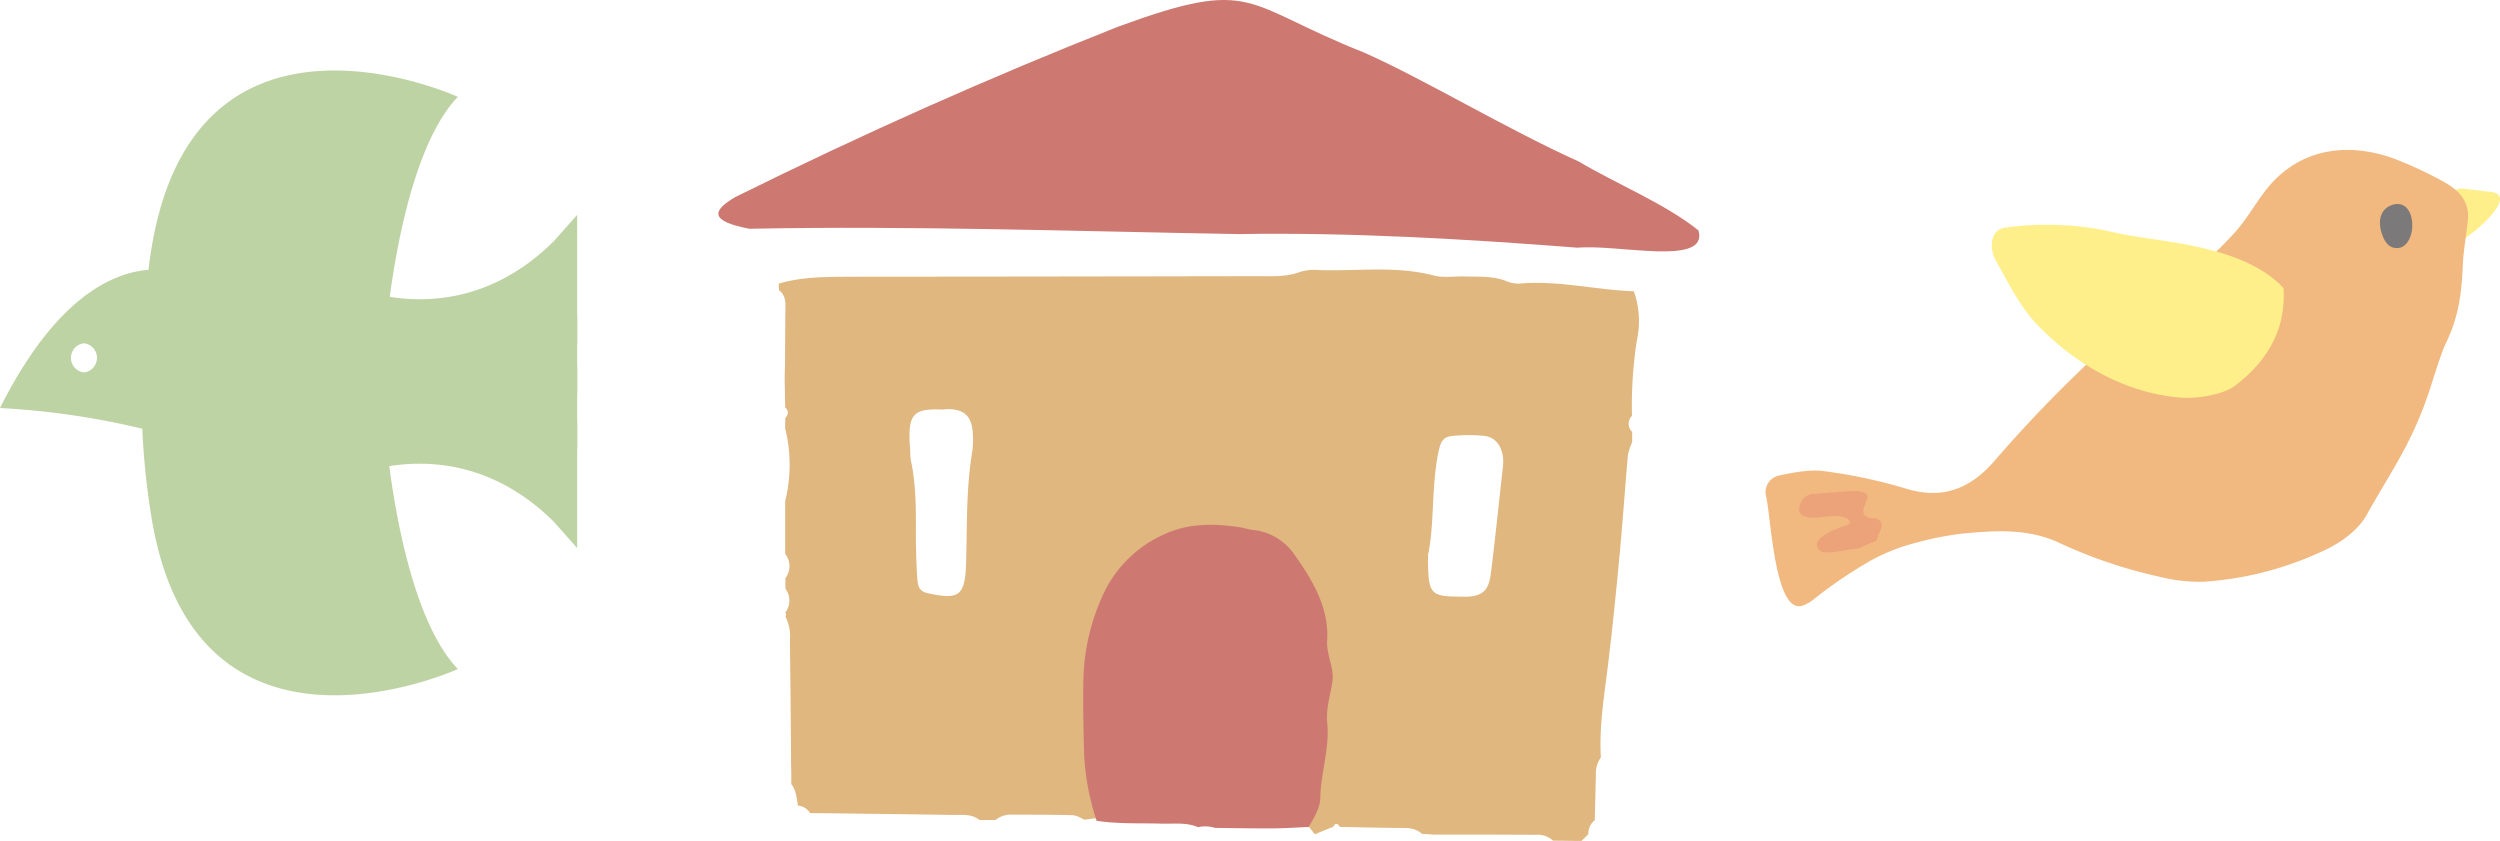
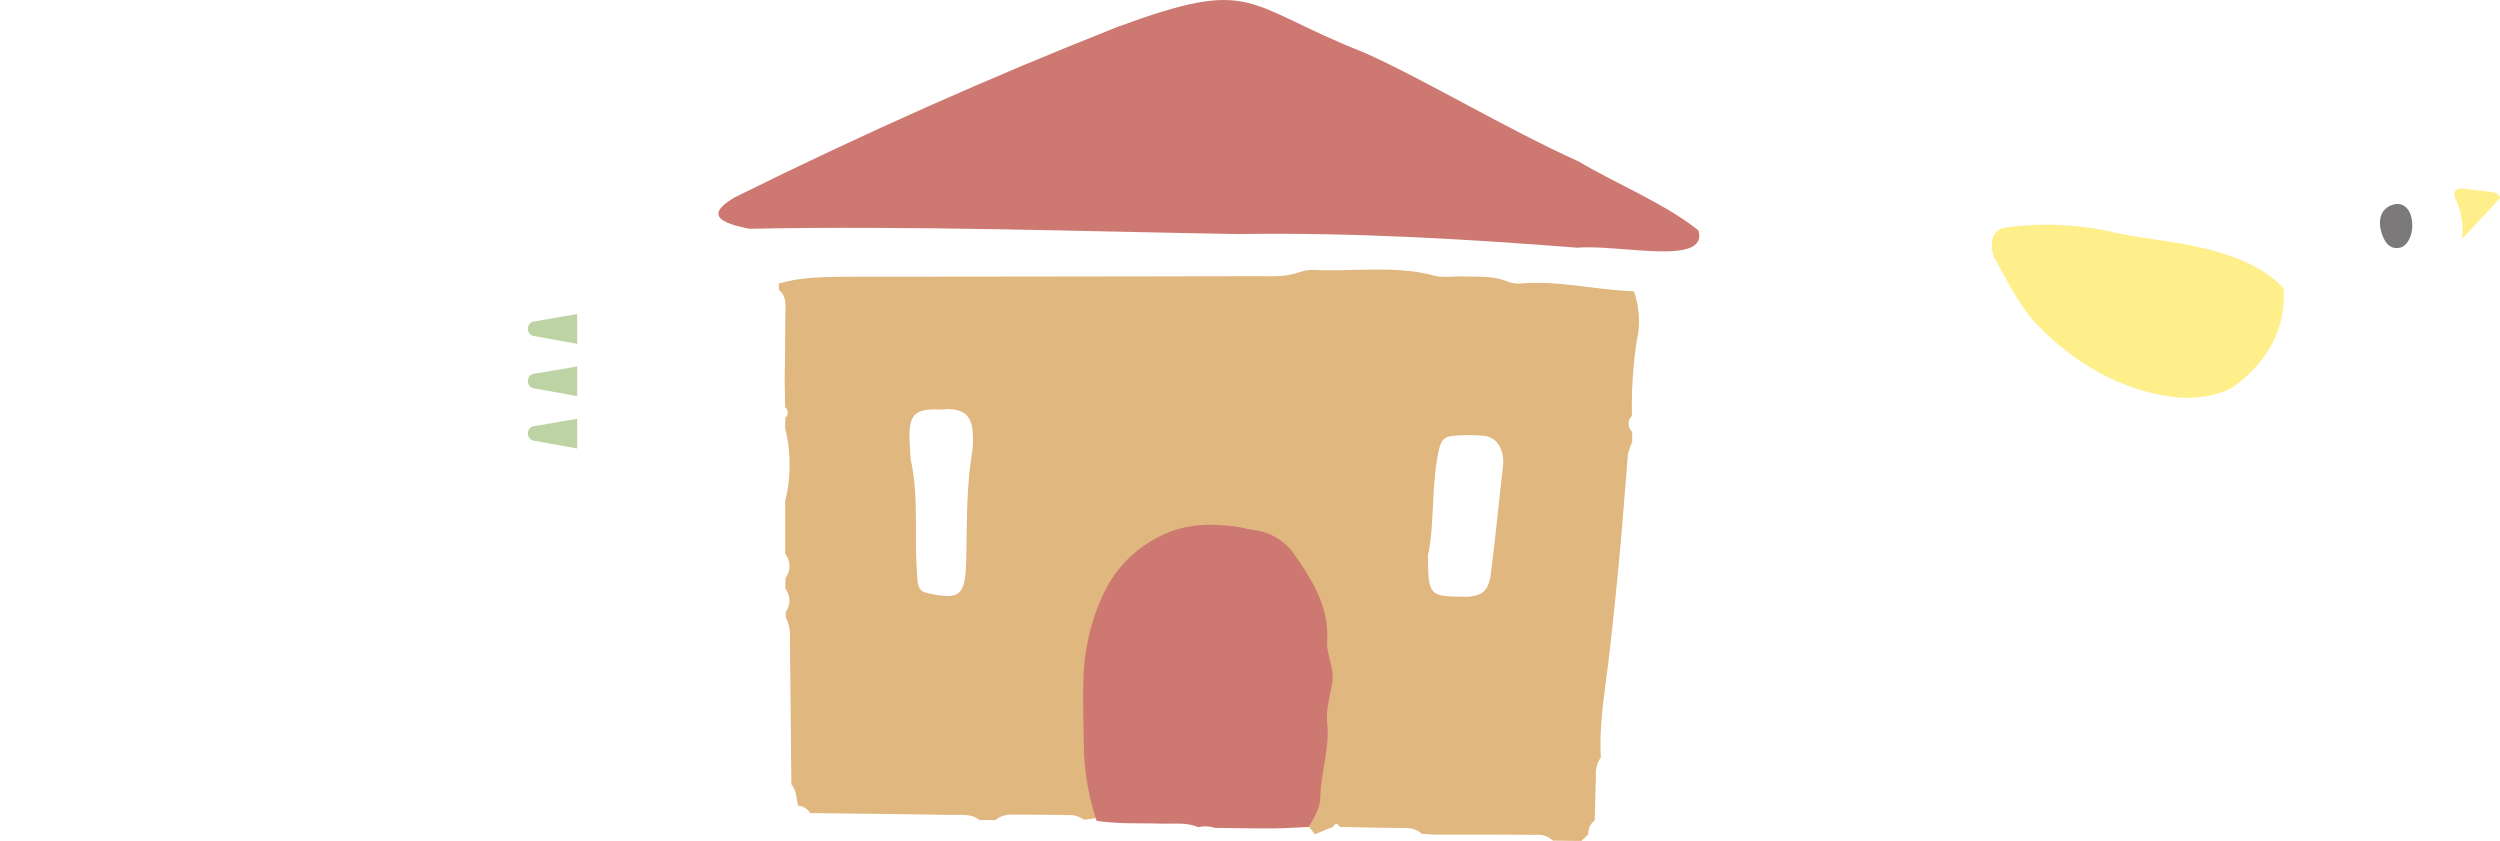
<svg xmlns="http://www.w3.org/2000/svg" width="424.549" height="142.811" viewBox="0 0 424.549 142.811">
  <defs>
    <clipPath id="clip-path">
      <rect id="長方形_2290" data-name="長方形 2290" width="424.549" height="142.81" fill="none" />
    </clipPath>
    <clipPath id="clip-path-2">
      <rect id="長方形_2289" data-name="長方形 2289" width="424.549" height="142.811" fill="none" />
    </clipPath>
    <clipPath id="clip-path-3">
      <rect id="長方形_2288" data-name="長方形 2288" width="98.009" height="106.099" fill="none" />
    </clipPath>
  </defs>
  <g id="グループ_2487" data-name="グループ 2487" opacity="0.69">
    <g id="グループ_2486" data-name="グループ 2486" clip-path="url(#clip-path)">
      <g id="グループ_2485" data-name="グループ 2485" transform="translate(0 0)">
        <g id="グループ_2484" data-name="グループ 2484" clip-path="url(#clip-path-2)">
-           <path id="パス_30901" data-name="パス 30901" d="M94.1,36.19c-10.031,10-20.827,10.631-27.917,9.506,1.329-9.821,4.512-26.581,11.561-33.968,0,0-44.915-20.544-52.125,26.444-.162.992-.283,1.983-.4,2.929C18.771,41.64,9.264,46.146,0,64.571a133.333,133.333,0,0,1,24.17,3.514,125.575,125.575,0,0,0,1.45,14.37C32.83,129.4,77.746,108.9,77.746,108.9c-7.17-7.524-10.353-24.687-11.641-34.465,7.129-1.125,17.966-.495,28,9.507l3.907,4.414V31.775ZM14.26,58.534a2.493,2.493,0,0,1,0-4.955,2.493,2.493,0,0,1,0,4.955" transform="translate(0 4.717)" fill="#a1bf7a" />
          <g id="グループ_2483" data-name="グループ 2483" transform="translate(0 11.974)" opacity="0.11">
            <g id="グループ_2482" data-name="グループ 2482">
              <g id="グループ_2481" data-name="グループ 2481" clip-path="url(#clip-path-3)">
-                 <path id="パス_30902" data-name="パス 30902" d="M94.1,36.19c-10.031,10-20.827,10.631-27.917,9.506,1.329-9.821,4.512-26.581,11.561-33.968,0,0-44.915-20.544-52.125,26.444-.162.992-.283,1.983-.4,2.929C18.771,41.64,9.264,46.146,0,64.571a133.333,133.333,0,0,1,24.17,3.514,125.575,125.575,0,0,0,1.45,14.37C32.83,129.4,77.746,108.9,77.746,108.9c-7.17-7.524-10.353-24.687-11.641-34.465,7.129-1.125,17.966-.495,28,9.507l3.907,4.414V31.775ZM14.26,58.534a2.493,2.493,0,0,1,0-4.955,2.493,2.493,0,0,1,0,4.955" transform="translate(0 -7.257)" fill="#a1bf7a" />
-               </g>
+                 </g>
            </g>
          </g>
          <path id="パス_30903" data-name="パス 30903" d="M60.768,34.816a1.191,1.191,0,0,0,1.12,1.252l7.243,1.308V32.326l-7.243,1.237a1.191,1.191,0,0,0-1.12,1.252" transform="translate(28.888 21.012)" fill="#a1bf7a" />
          <path id="パス_30904" data-name="パス 30904" d="M60.768,40.2a1.191,1.191,0,0,0,1.12,1.252l7.243,1.308V37.714l-7.243,1.237a1.191,1.191,0,0,0-1.12,1.252" transform="translate(28.888 24.514)" fill="#a1bf7a" />
          <path id="パス_30905" data-name="パス 30905" d="M60.768,45.592a1.191,1.191,0,0,0,1.12,1.252l7.243,1.308V43.1l-7.243,1.237a1.191,1.191,0,0,0-1.12,1.252" transform="translate(28.888 28.016)" fill="#a1bf7a" />
          <path id="パス_30906" data-name="パス 30906" d="M91.794,82.921l.081.091v-.091Z" transform="translate(43.638 53.898)" fill="#d29645" />
          <path id="パス_30907" data-name="パス 30907" d="M234.859,31.435c-6.325-.226-12.529-1.8-18.894-1.351a5.183,5.183,0,0,1-2.619-.315c-2.375-.992-4.873-.766-7.29-.856-1.773-.045-3.626.271-5.277-.18-6.446-1.666-12.972-.676-19.457-.9a8.14,8.14,0,0,0-3.141.313c-2.418.9-4.875.723-7.333.723q-34.562.067-69.166.089c-4.068.046-8.1,0-12.044,1.171a11.1,11.1,0,0,0,.04,1.127c1.006.719,1.127,1.846,1.087,3.062-.04,3.335-.04,6.668-.081,10-.04.767-.04,1.577-.04,2.389,0,.766.04,1.577.04,2.343,0,.721.041,1.44.041,2.117a1.079,1.079,0,0,1,.04,1.713c-.04.63-.04,1.259-.04,1.846a25.607,25.607,0,0,1,0,12.344v8.964a3.316,3.316,0,0,1,.04,4.1v1.8a3.372,3.372,0,0,1-.04,4.1.434.434,0,0,1,.04.63,7.345,7.345,0,0,1,.766,3.965c.08,7.072.161,14.145.2,21.217.041,1.082.041,2.208.041,3.29.845,1.035.885,2.388,1.127,3.648a2.565,2.565,0,0,1,2.055,1.262c8.056.091,16.073.18,24.17.315,1.53.046,3.182-.271,4.591.856h2.74a4.091,4.091,0,0,1,2.9-.9c3.464,0,6.928,0,10.353.091a5.6,5.6,0,0,1,1.772.764c.726-.089,1.41-.18,2.135-.271-.04-.269-.121-.54-.161-.81h37.1c-.283.766-.6,1.531-.928,2.252.363.406.686.856,1.048,1.307,1.048-.45,2.055-.855,3.1-1.261.4-.721.766-.63,1.127,0,3.3.089,6.647.135,9.95.18,1.41,0,2.821-.091,3.988.992q.967.067,1.934.135c5.8,0,11.6,0,17.4.045a3.724,3.724,0,0,1,2.94.992c1.611,0,3.222.045,4.833.045.363-.361.807-.766,1.169-1.171a2.894,2.894,0,0,1,1.087-2.343c.081-2.478.121-5,.2-7.524a4.82,4.82,0,0,1,.845-3.151c-.322-5.542.645-10.9,1.289-16.355.726-6.037,1.329-12.028,1.893-18.066.524-5.676.927-11.307,1.411-16.983a11.506,11.506,0,0,1,.724-2.163V55.312a1.885,1.885,0,0,1,.041-2.793h-.081a73.647,73.647,0,0,1,.806-12.614,15.167,15.167,0,0,0-.482-8.469M122.508,58.554c-1.048,6.217-.885,12.525-1.048,18.787-.161,5.722-1.087,6.488-6.123,5.452-1.611-.315-2.054-.766-2.175-2.658-.161-2.119-.2-4.28-.242-6.443,0-4.549.121-9.055-.845-13.515a12.3,12.3,0,0,1-.121-1.756c-.524-6.263.524-7.118,5.518-6.894a9.009,9.009,0,0,1,1.048-.089c2.7.089,3.948,1.307,4.069,4.189a14.2,14.2,0,0,1-.081,2.927m90.114,2.614c-.685,6.037-1.289,12.117-2.054,18.155-.363,2.884-1.329,3.741-3.747,3.965-.524.045-1.046,0-1.57,0-5.077-.045-5.359-.406-5.359-7.072,1.087-4.957.564-11.127,1.692-17.12.524-2.567.927-3.018,3.1-3.153a27.891,27.891,0,0,1,4.754.045c1.934.226,3.061,1.757,3.222,4.009a11.489,11.489,0,0,1-.04,1.171" transform="translate(42.613 18.032)" fill="#d29645" />
          <path id="パス_30908" data-name="パス 30908" d="M126.956,104.28a42.848,42.848,0,0,1-2.128-11.259c-.094-4.255-.209-8.506-.114-12.766a36.225,36.225,0,0,1,3.448-14.614,20.567,20.567,0,0,1,10.052-9.911c4.02-1.945,8.36-1.99,12.78-1.345.86.125,1.692.394,2.554.511a9.664,9.664,0,0,1,6.776,3.864c3.266,4.567,6.145,9.322,5.778,14.875-.159,2.4,1.228,4.653.9,6.981s-1.133,4.622-.887,6.989c.447,4.3-1.081,8.463-1.171,12.731-.038,1.749-1.036,3.4-1.97,4.993-2.049.086-4.1.229-6.146.241-3.249.018-6.5-.051-9.748-.084a5.615,5.615,0,0,0-2.9-.122c-1.977-.865-4.122-.535-6.2-.6-3.677-.115-7.372.082-11.021-.485" transform="translate(59.271 35.108)" fill="#b73d32" />
          <path id="パス_30909" data-name="パス 30909" d="M249.13,39.139c1.769,6.154-13.665,2.3-20.531,2.925-18.8-1.465-38.466-2.623-57.553-2.313-27.69-.472-55.535-1.445-83.054-.9-6.793-1.275-6.424-3.039-2.479-5.366C107.4,22.649,128.582,13.226,150.57,4.527c23.351-8.552,21.048-3.79,41.7,4.368,9.9,4.358,24.2,12.979,36.5,18.521,6.394,3.8,14.751,7.2,20.368,11.723" transform="translate(39.308 0.001)" fill="#b73d32" />
-           <path id="パス_30910" data-name="パス 30910" d="M290.237,21.044c-.068-.554-.525-.949-1.554-1.071l-4.6-.541c-.555-.066-1.251-.049-1.5.51a1.728,1.728,0,0,0,.145,1.285,12.189,12.189,0,0,1,1.12,6.159,1.8,1.8,0,0,0,.022.526c.121.525,6.642-4.556,6.36-6.869" transform="translate(134.303 12.613)" fill="#fee857" />
-           <path id="パス_30911" data-name="パス 30911" d="M220.63,85.424a31.9,31.9,0,0,1,7.563-3.133,54.5,54.5,0,0,1,8.463-1.709c5.581-.521,11.262-.936,16.667,1.683a82.25,82.25,0,0,0,16.927,5.673,27.077,27.077,0,0,0,7.417.82A56.482,56.482,0,0,0,297.519,83.7c2.873-1.239,6.192-3.444,7.744-6.237,4.172-7.516,7.9-12.292,11.03-22.2.448-1.417,1.738-5.516,2.381-6.842,2.21-4.556,2.716-8.266,2.954-13.424.115-2.52.569-5.018.85-7.529.4-3.6-1.871-5.488-4.732-6.974a69.363,69.363,0,0,0-7.53-3.486c-6.877-2.579-14.441-2.3-20.158,3.153-2.78,2.652-4.475,6.267-7.014,9.136a78.527,78.527,0,0,1-9.857,9.133,230.912,230.912,0,0,0-30.918,29.6c-4.344,5.123-9.174,6.811-15.34,4.876a86.865,86.865,0,0,0-14.007-2.95c-2.16-.3-5.26.3-7.455.78a2.883,2.883,0,0,0-2.2,3.368c.872,3.115,1.406,20.128,6.174,18.74a7.048,7.048,0,0,0,2.206-1.3,76.2,76.2,0,0,1,8.988-6.118" transform="translate(96.608 10.03)" fill="#eb9846" />
+           <path id="パス_30910" data-name="パス 30910" d="M290.237,21.044c-.068-.554-.525-.949-1.554-1.071l-4.6-.541c-.555-.066-1.251-.049-1.5.51a1.728,1.728,0,0,0,.145,1.285,12.189,12.189,0,0,1,1.12,6.159,1.8,1.8,0,0,0,.022.526" transform="translate(134.303 12.613)" fill="#fee857" />
          <path id="パス_30912" data-name="パス 30912" d="M278.8,33.884c-3.86-4.092-9.488-5.831-14.26-6.928-5.173-1.19-10.5-1.546-15.663-2.787a51.039,51.039,0,0,0-17.346-.553c-2.532.337-2.791,3.444-1.554,5.656,2.139,3.823,4.183,7.951,7.094,10.946,6.716,6.91,15.176,11.547,24.3,12.269,2.679.213,7.132-.465,9.177-2.015,4.6-3.483,8.764-8.692,8.249-16.589" transform="translate(108.986 15.038)" fill="#fee857" />
          <path id="パス_30913" data-name="パス 30913" d="M279.227,23.075c.665,2.472-.381,5.23-2.178,5.4-1.574.147-2.39-1.1-2.849-2.62-.714-2.363.035-4.165,1.928-4.737,1.444-.437,2.66.333,3.1,1.96" transform="translate(130.225 13.646)" fill="#403d3d" />
-           <path id="パス_30914" data-name="パス 30914" d="M218.238,54.65c-.55-.68-.093-1.27.059-1.962.13-.584.6-.845.276-1.468-.394-.761-2.166-.7-2.8-.662-2.014.124-4.025.309-6.039.457a2.494,2.494,0,0,0-2.544,2.071,1.888,1.888,0,0,0-.084.856,1.378,1.378,0,0,0,1.077.934c2.274.634,4.8-.718,6.962.282.329.152.689.536.509.879a.693.693,0,0,1-.437.285c-1.118.365-6.921,2.28-4.541,4.366.851.744,4.546-.271,6.6-.424a24.737,24.737,0,0,1,2.973-1.292c.041-.2.106-.441.2-.759.238-.81,1.071-1.67.394-2.543s-1.934-.185-2.61-1.021" transform="translate(98.446 32.849)" fill="#e3793f" />
        </g>
      </g>
    </g>
  </g>
</svg>